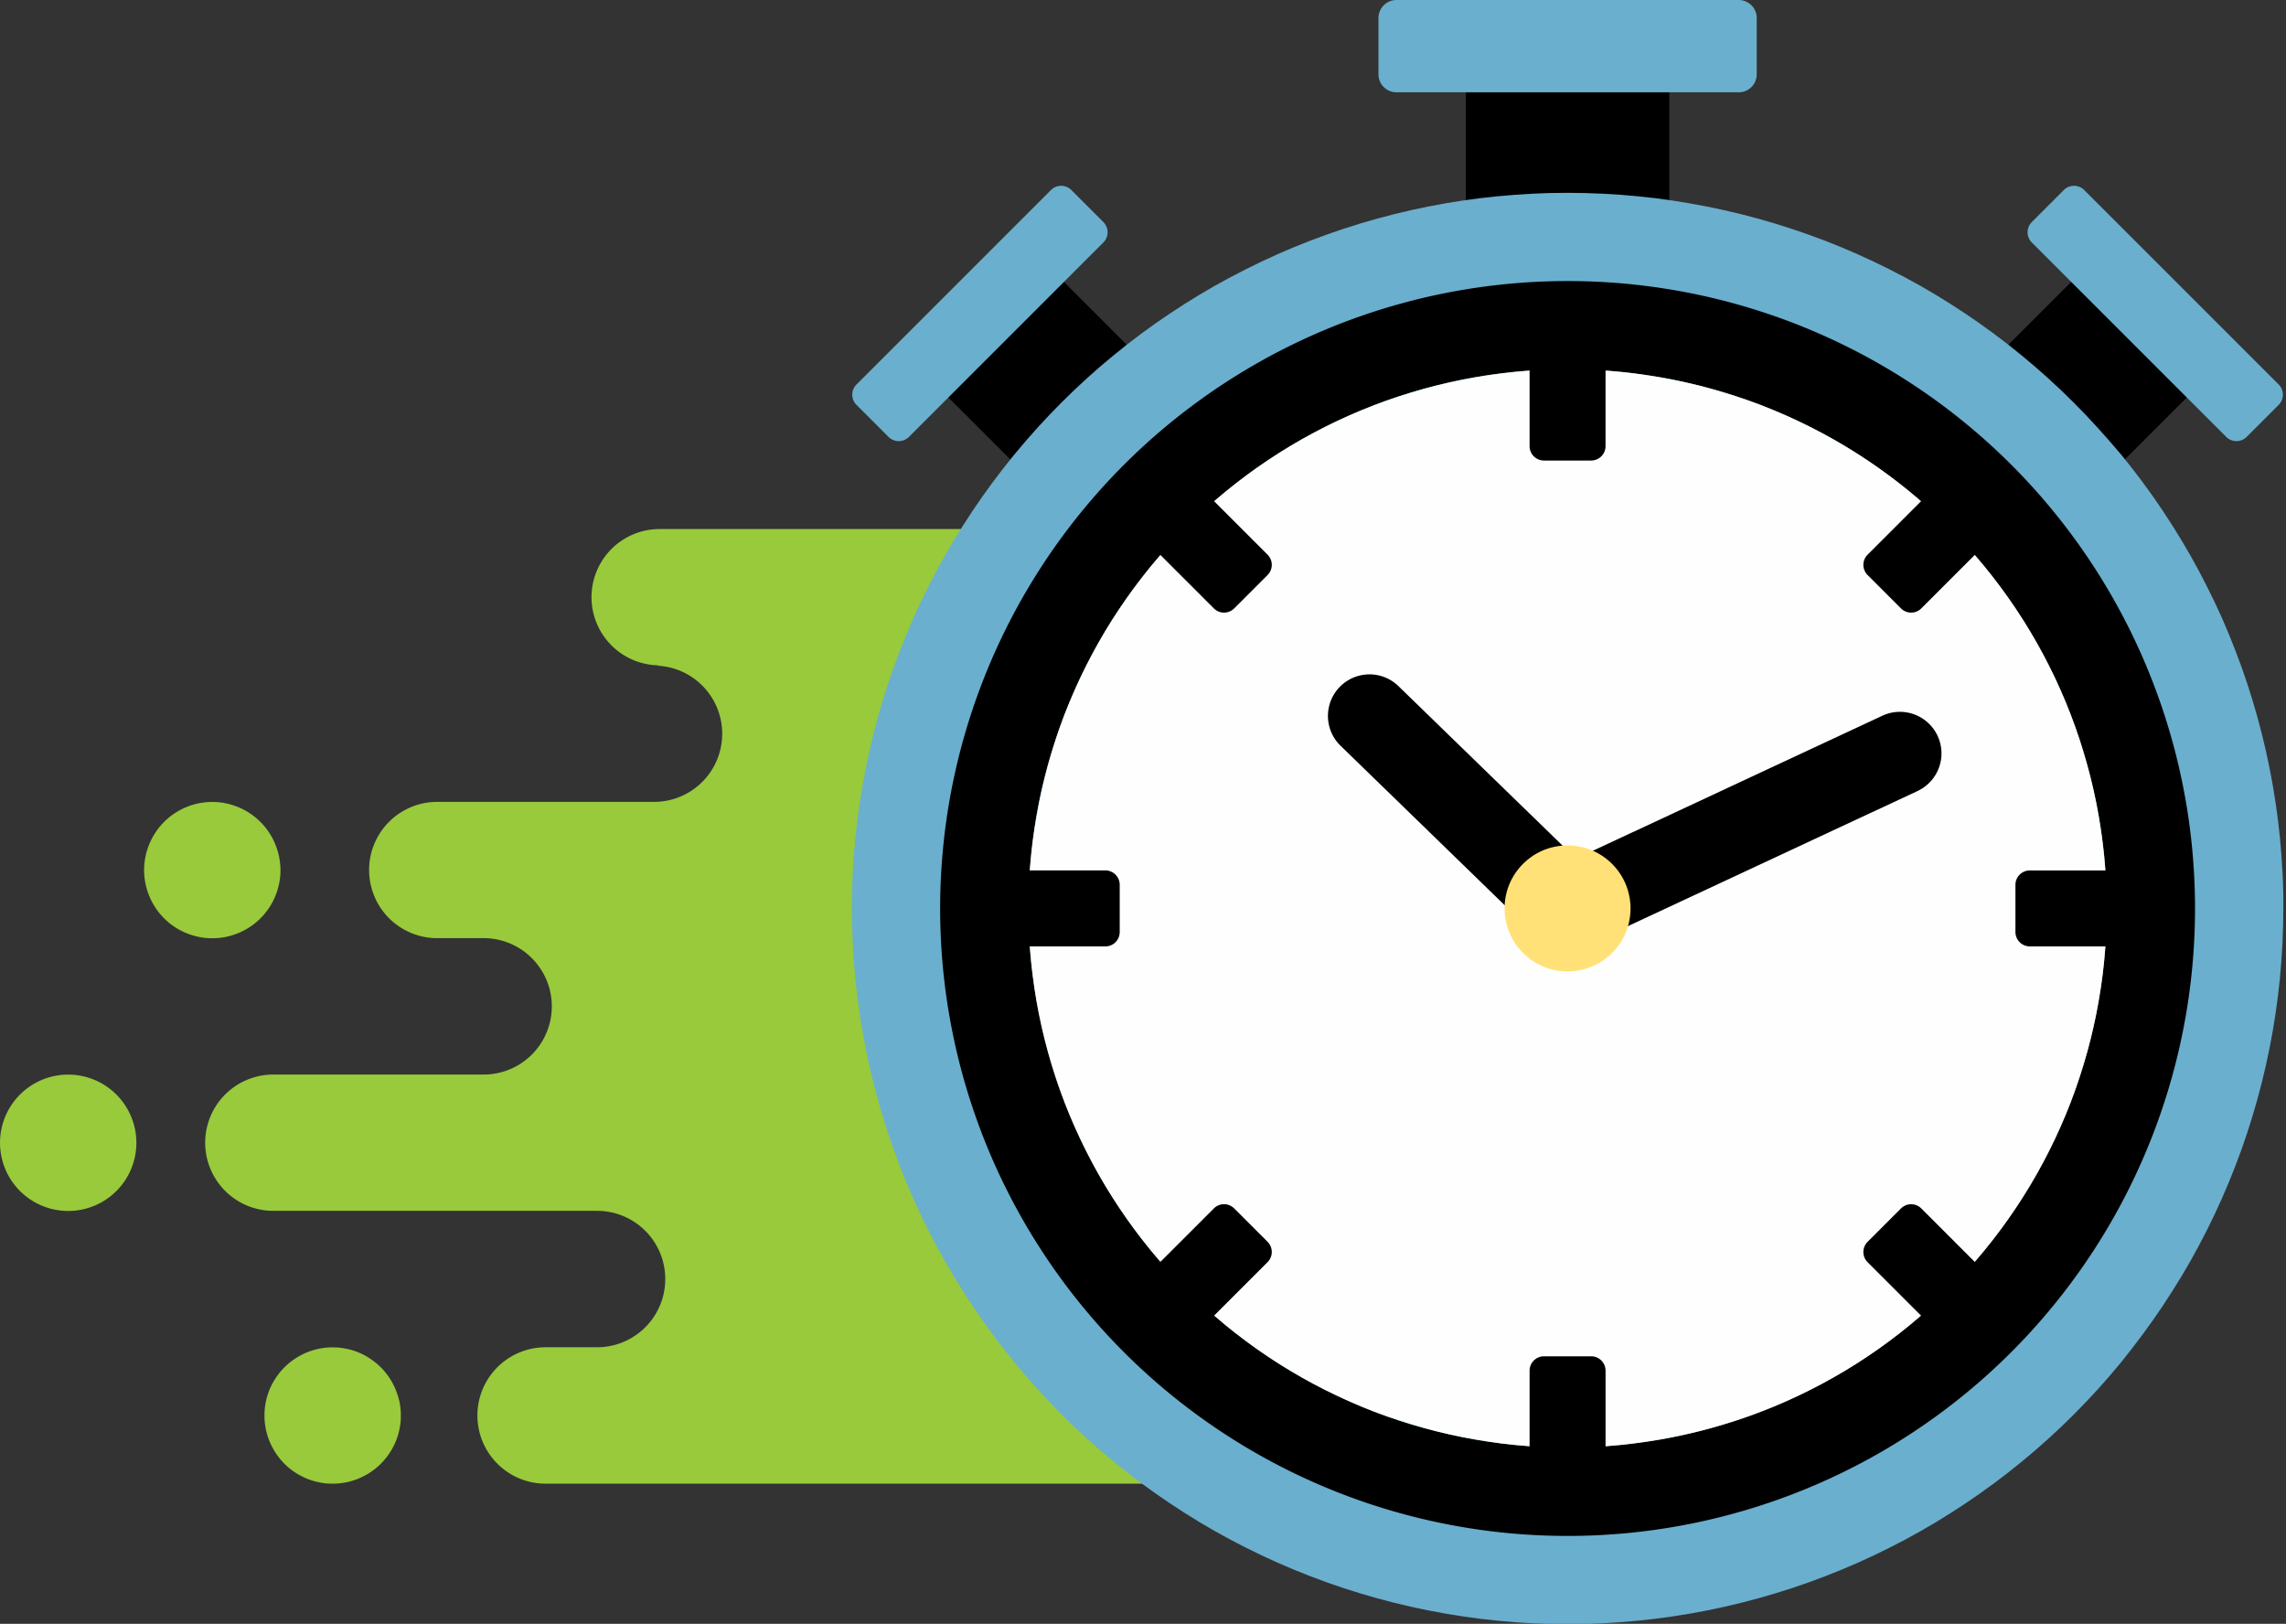
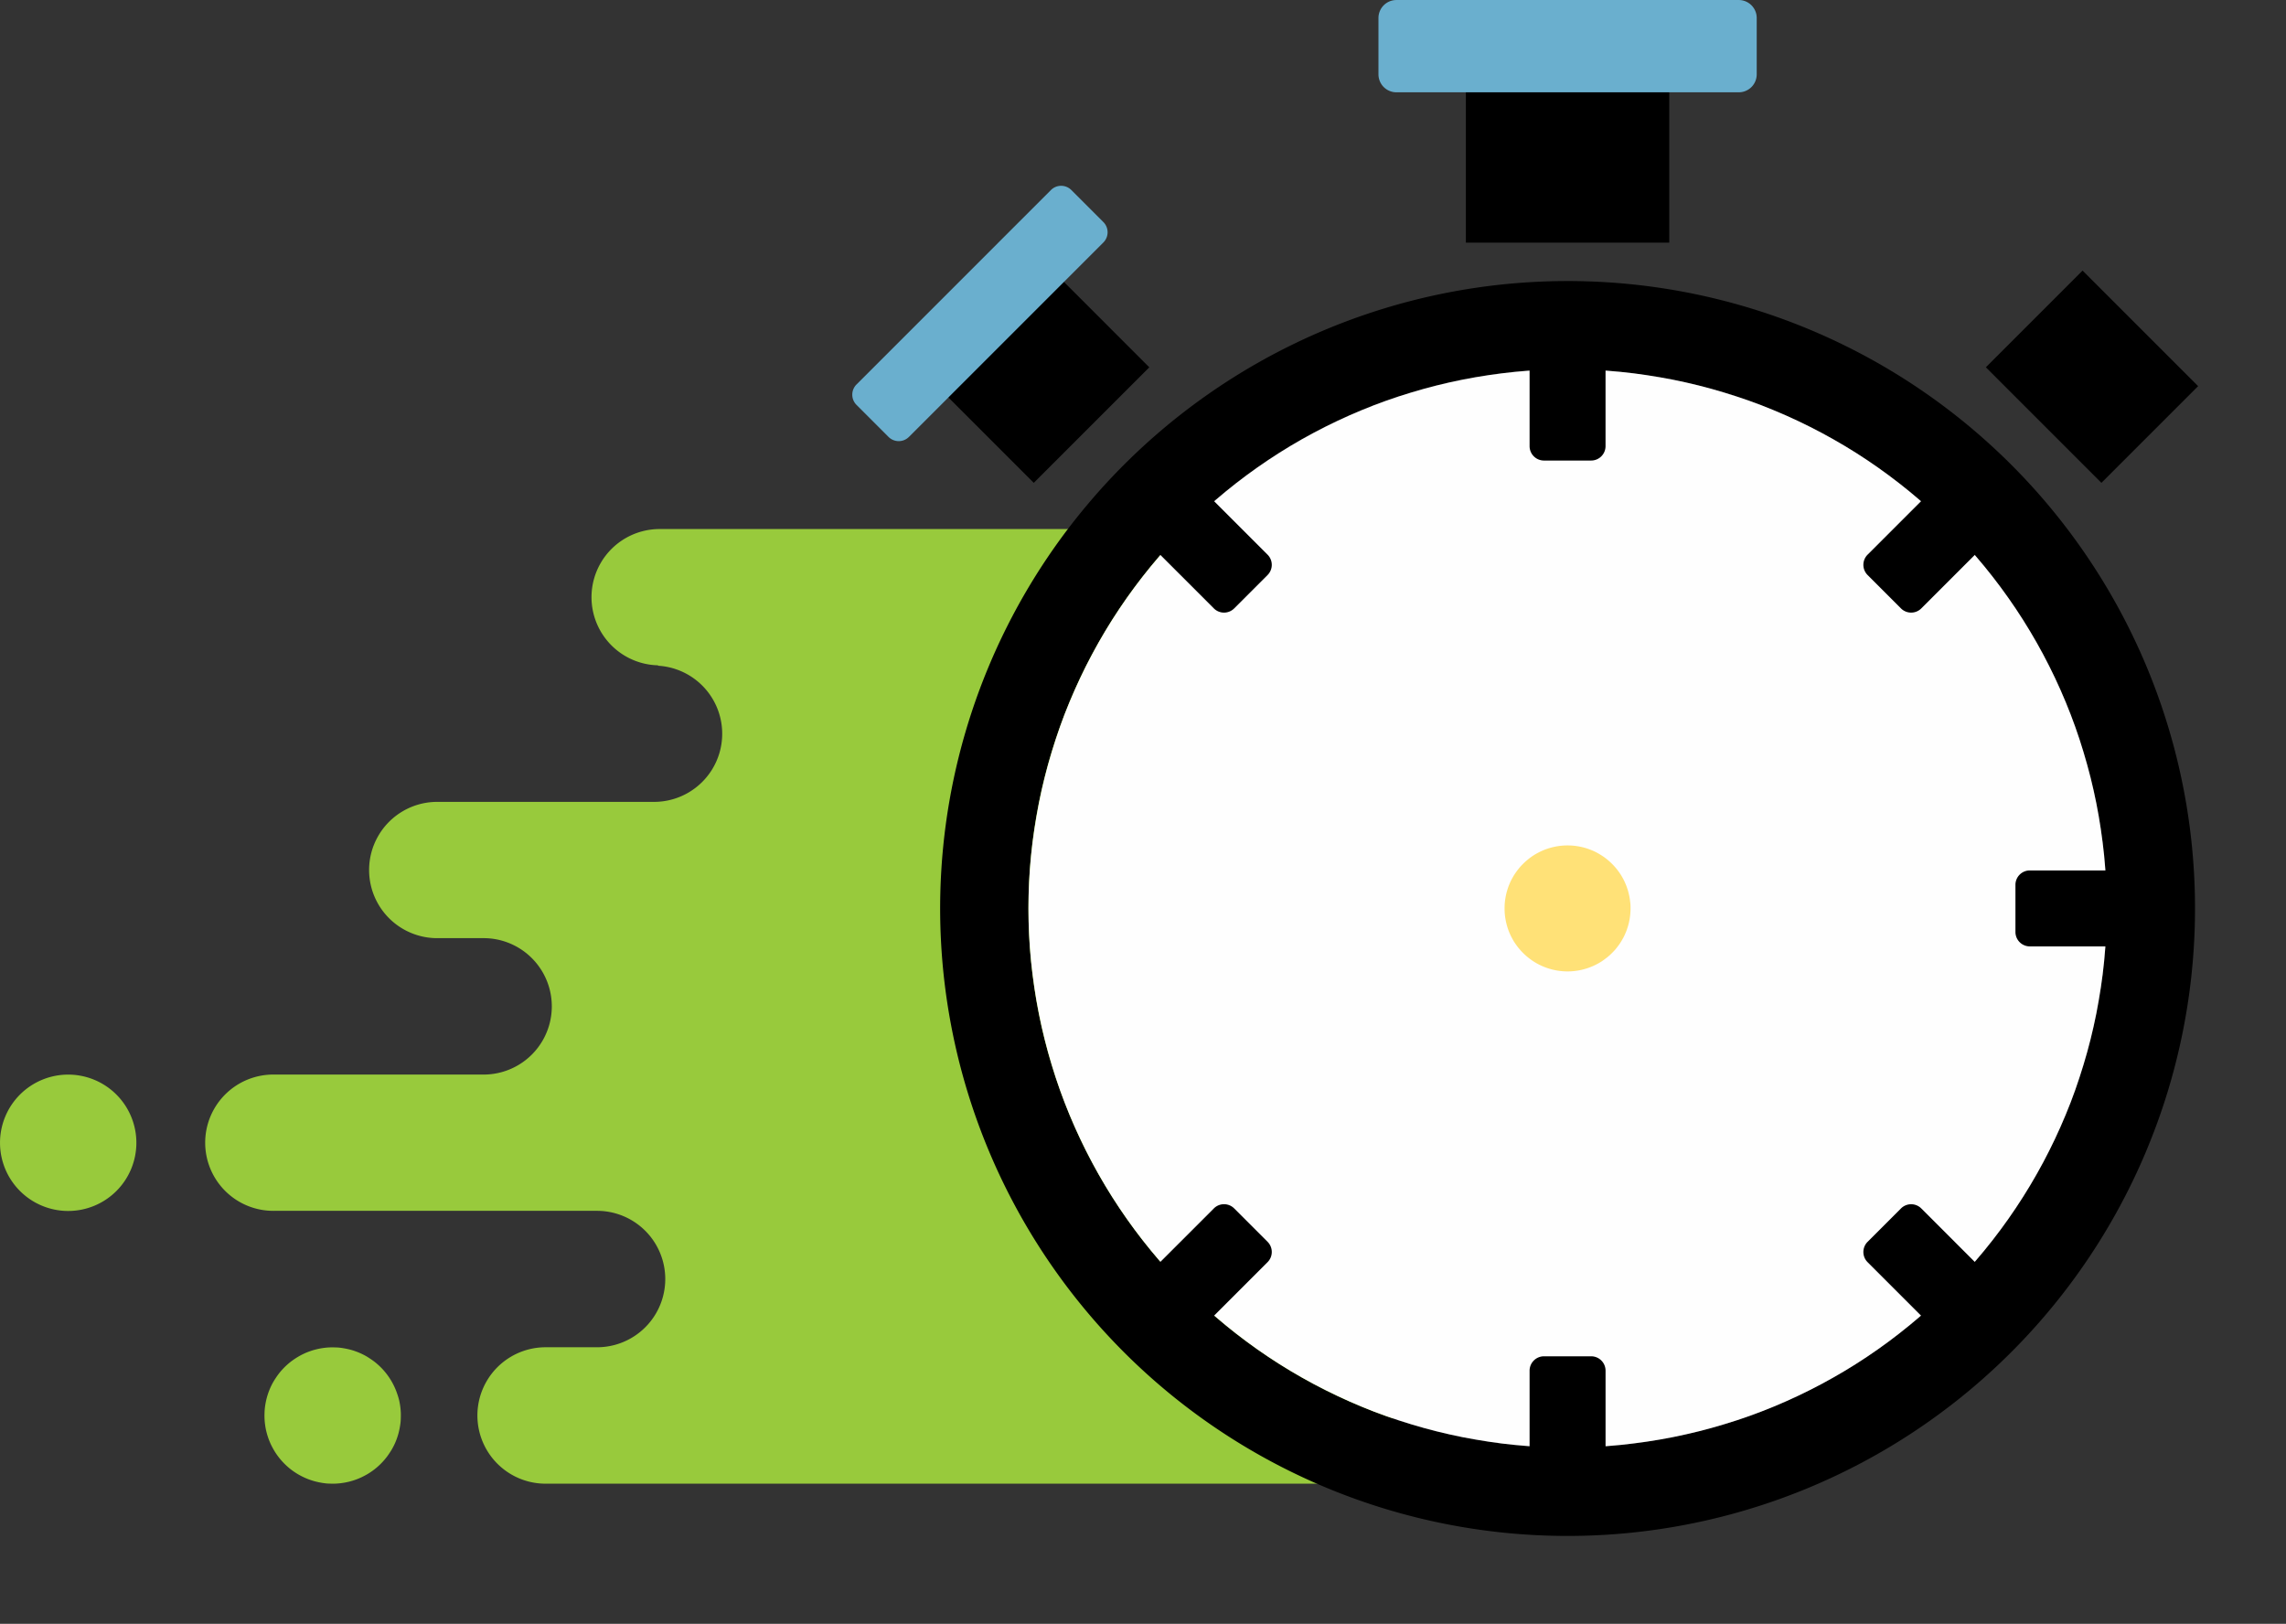
<svg xmlns="http://www.w3.org/2000/svg" width="138.814" height="98.604" viewBox="0 0 138.814 98.604">
  <rect x="0" y="0" width="138.814" height="98.604" fill="#333333" stroke="none" />
  <defs>
    <clipPath id="clip-path">
      <path id="Path_1801" data-name="Path 1801" d="M480,147.414h23.156v5.662H480Zm0,0" transform="translate(-480 -147.414)" />
    </clipPath>
    <clipPath id="clip-path-2">
-       <path id="Path_1807" data-name="Path 1807" d="M312,208h87.265v87.01H312Zm0,0" transform="translate(-312 -208)" />
-     </clipPath>
+       </clipPath>
  </defs>
  <g id="_5" data-name="5" transform="translate(0)">
-     <path id="Path_1795" data-name="Path 1795" d="M96.651,406.007c0,.135-.006.271-.02.406s-.034.268-.06.4a3.956,3.956,0,0,1-.1.394c-.04.13-.085.257-.137.383s-.11.247-.173.367-.134.236-.209.349-.156.222-.242.327-.176.2-.273.3-.2.187-.3.273a3.893,3.893,0,0,1-.327.241q-.169.113-.348.209c-.12.064-.242.122-.367.173a3.836,3.836,0,0,1-.383.137,4.016,4.016,0,0,1-.394.1,4.138,4.138,0,0,1-1.616,0,3.948,3.948,0,0,1-.394-.1,3.838,3.838,0,0,1-.383-.137c-.126-.051-.247-.11-.367-.173s-.236-.134-.348-.209a3.92,3.92,0,0,1-.327-.241q-.157-.129-.3-.273t-.273-.3a3.989,3.989,0,0,1-.241-.327c-.076-.112-.145-.229-.209-.349s-.122-.241-.173-.367a3.877,3.877,0,0,1-.137-.383,3.937,3.937,0,0,1-.1-.394c-.027-.133-.046-.267-.06-.4s-.02-.271-.02-.406.007-.271.02-.406a4.051,4.051,0,0,1,.06-.4,3.981,3.981,0,0,1,.1-.394,3.873,3.873,0,0,1,.137-.383c.052-.125.11-.247.173-.367s.134-.236.209-.348.155-.221.241-.327.177-.2.273-.3.2-.187.3-.273.214-.167.327-.242.229-.145.348-.209.241-.121.367-.173.253-.1.383-.137a3.949,3.949,0,0,1,.394-.1c.133-.026.267-.046.4-.06a4.22,4.22,0,0,1,.811,0c.135.013.269.034.4.06a4.016,4.016,0,0,1,.394.1c.13.04.257.085.383.137s.247.11.367.173.236.134.348.209.222.156.327.242a4.221,4.221,0,0,1,.574.573c.086.105.167.214.242.327s.145.229.209.348.122.242.173.367.1.253.137.383a4,4,0,0,1,.1.394c.026.133.046.267.06.4S96.651,405.871,96.651,406.007Zm0,0" transform="translate(-79.619 -353.172)" fill="#98ca3c" />
    <path id="Path_1796" data-name="Path 1796" d="M46.777,488.4a4.14,4.14,0,1,0,4.141,4.14A4.14,4.14,0,0,0,46.777,488.4Zm0,0" transform="translate(-42.637 -423.147)" fill="#98ca3c" />
    <path id="Path_1797" data-name="Path 1797" d="M134.733,578.124a4,4,0,0,1,.074.4c.018.135.029.269.034.405s0,.271-.005.406-.024.27-.046.4-.05.266-.085.4-.076.26-.123.387-.1.251-.161.373-.125.24-.2.356-.148.227-.23.334a4.06,4.06,0,0,1-.553.594q-.152.135-.317.253a4.057,4.057,0,0,1-.341.221q-.176.1-.361.186a4.027,4.027,0,0,1-.768.263q-.2.047-.4.074c-.135.018-.27.03-.405.035s-.271,0-.406-.005-.27-.024-.4-.046-.266-.05-.4-.085-.26-.076-.387-.123a4.237,4.237,0,0,1-.729-.357c-.115-.072-.227-.148-.335-.23s-.211-.17-.31-.263a3.989,3.989,0,0,1-.283-.291q-.135-.153-.254-.318t-.221-.341q-.1-.176-.187-.361c-.056-.123-.106-.249-.15-.378s-.081-.258-.113-.39-.055-.266-.073-.4a3.891,3.891,0,0,1-.034-.405c-.005-.135,0-.271.005-.406a4.222,4.222,0,0,1,.13-.8,3.975,3.975,0,0,1,.123-.387c.047-.127.1-.251.16-.373s.126-.241.2-.356.148-.226.23-.335.17-.211.262-.31a4.009,4.009,0,0,1,.291-.283q.152-.135.318-.253t.341-.221c.117-.068.237-.13.36-.187s.25-.106.378-.15a3.889,3.889,0,0,1,.391-.112,3.986,3.986,0,0,1,.4-.074c.135-.018.269-.03.4-.034s.271,0,.407.005.27.024.4.046.266.05.4.084a3.889,3.889,0,0,1,.387.123,4.031,4.031,0,0,1,.374.161c.122.059.24.125.356.2s.227.148.334.23a4.005,4.005,0,0,1,.311.262c.1.092.194.189.283.291s.174.208.253.318.153.224.221.341.13.238.186.361a3.774,3.774,0,0,1,.15.378A4.05,4.05,0,0,1,134.733,578.124Zm0,0" transform="translate(-110.502 -493.12)" fill="#98ca3c" />
    <path id="Path_1798" data-name="Path 1798" d="M176,315.3H135.592a4.138,4.138,0,0,0-.081,8.275l-.008.025a4.137,4.137,0,0,1-.228,8.267H122.032a4.138,4.138,0,0,0,0,8.275h2.943a4.142,4.142,0,0,1,0,8.283H112.207a4.138,4.138,0,1,0,0,8.275H131.8a4.142,4.142,0,0,1,0,8.284h-3.123a4.142,4.142,0,0,0,0,8.284H176a4.143,4.143,0,0,0,4.142-4.142V319.446A4.144,4.144,0,0,0,176,315.3Zm0,0" transform="translate(-95.545 -283.175)" fill="#98ca3c" />
    <path id="Path_1799" data-name="Path 1799" d="M507.77,172.426h12.351v9.947H507.77Zm0,0" transform="translate(-418.757 -167.639)" />
    <g id="Group_4949" data-name="Group 4949" transform="translate(83.699 0)" clip-path="url(#clip-path)">
      <path id="Path_1800" data-name="Path 1800" d="M501.908,153.019H481.122a1.091,1.091,0,0,1-1.091-1.091v-3.422a1.092,1.092,0,0,1,1.091-1.091h20.785A1.091,1.091,0,0,1,503,148.505v3.422A1.091,1.091,0,0,1,501.908,153.019Zm0,0" transform="translate(-480.025 -147.414)" fill="#6aafce" />
    </g>
    <path id="Path_1802" data-name="Path 1802" d="M340.395,240.719l7.016-7.016,5.79,5.791-7.016,7.016Zm0,0" transform="translate(-283.412 -217.19)" />
    <path id="Path_1803" data-name="Path 1803" d="M328.315,209.815l-11.806,11.806a.877.877,0,0,1-1.24,0l-1.944-1.944a.877.877,0,0,1,0-1.24l11.806-11.806a.876.876,0,0,1,1.24,0l1.944,1.944A.876.876,0,0,1,328.315,209.815Zm0,0" transform="translate(-261.315 -195.091)" fill="#6aafce" />
    <path id="Path_1804" data-name="Path 1804" d="M678.634,233.27l7.017,7.017-5.872,5.872-7.016-7.017Zm0,0" transform="translate(-552.174 -216.84)" />
-     <path id="Path_1805" data-name="Path 1805" d="M698.063,221.621l-11.806-11.806a.875.875,0,0,1,0-1.24l1.943-1.944a.876.876,0,0,1,1.24,0l11.806,11.806a.877.877,0,0,1,0,1.24l-1.943,1.944A.877.877,0,0,1,698.063,221.621Zm0,0" transform="translate(-562.878 -195.091)" fill="#6aafce" />
    <g id="Group_4950" data-name="Group 4950" transform="translate(51.549 11.594)" clip-path="url(#clip-path-2)">
      <path id="Path_1806" data-name="Path 1806" d="M399.861,252.012q0,1.068-.053,2.133t-.156,2.127q-.106,1.062-.262,2.117t-.365,2.1q-.207,1.046-.467,2.081t-.569,2.056q-.309,1.022-.669,2.026t-.768,1.99q-.408.986-.864,1.95t-.959,1.905q-.5.941-1.052,1.856t-1.142,1.8q-.592.887-1.228,1.744T390,279.585q-.676.824-1.393,1.615t-1.471,1.545q-.755.755-1.545,1.471t-1.616,1.393q-.824.676-1.681,1.312t-1.744,1.228q-.888.593-1.8,1.142t-1.856,1.052q-.941.5-1.905.959t-1.95.864q-.985.408-1.99.768t-2.026.669q-1.02.31-2.056.569t-2.081.468q-1.047.208-2.1.364t-2.117.262q-1.062.1-2.127.157t-2.133.052q-1.066,0-2.133-.052t-2.127-.157q-1.061-.105-2.117-.262t-2.1-.364q-1.047-.208-2.082-.468t-2.056-.569q-1.02-.309-2.025-.669t-1.991-.768q-.986-.408-1.95-.864t-1.906-.959q-.941-.5-1.856-1.052t-1.8-1.142q-.888-.592-1.745-1.228t-1.681-1.312q-.825-.678-1.616-1.393t-1.545-1.471q-.754-.755-1.47-1.545t-1.394-1.615q-.677-.825-1.313-1.682t-1.228-1.744q-.593-.887-1.142-1.8T318.07,272.5q-.5-.941-.959-1.905t-.865-1.95q-.408-.985-.768-1.99t-.669-2.026q-.309-1.02-.569-2.056t-.467-2.081q-.209-1.046-.365-2.1t-.261-2.117q-.105-1.062-.157-2.127t-.052-2.133q0-1.066.052-2.132t.157-2.128q.1-1.062.261-2.118t.365-2.1q.207-1.046.467-2.081t.569-2.057q.309-1.02.669-2.025t.768-1.991q.408-.985.865-1.95t.959-1.9q.5-.942,1.051-1.856t1.142-1.8q.593-.887,1.228-1.744t1.313-1.682q.676-.824,1.394-1.615t1.47-1.545q.755-.755,1.545-1.471t1.616-1.393q.824-.677,1.681-1.313t1.745-1.228q.887-.592,1.8-1.142t1.856-1.051q.942-.5,1.906-.959t1.95-.865q.985-.408,1.991-.768t2.025-.669q1.022-.309,2.056-.569t2.082-.467q1.046-.208,2.1-.365t2.117-.261q1.062-.1,2.127-.157t2.133-.052q1.068,0,2.133.052t2.127.157q1.062.1,2.117.261t2.1.365q1.046.209,2.081.467t2.056.569q1.021.311,2.026.669t1.99.768q.986.409,1.95.865t1.905.959q.941.5,1.856,1.051t1.8,1.142q.887.593,1.744,1.228t1.681,1.313q.825.677,1.616,1.393t1.545,1.471q.755.754,1.471,1.545T390,224.441q.677.825,1.313,1.682t1.228,1.744q.593.887,1.142,1.8t1.052,1.856q.5.941.959,1.9t.864,1.95q.408.986.768,1.991t.669,2.025q.309,1.022.569,2.057t.467,2.081q.209,1.046.365,2.1t.262,2.118q.1,1.062.156,2.128T399.861,252.012Zm0,0" transform="translate(-312.758 -208.446)" fill="#6aafce" />
    </g>
    <path id="Path_1808" data-name="Path 1808" d="M379.081,236.6a38.1,38.1,0,1,0,38.1,38.092A38.087,38.087,0,0,0,379.081,236.6Zm0,70.832a32.739,32.739,0,1,1,32.739-32.739A32.738,32.738,0,0,1,379.081,307.434Zm0,0" transform="translate(-283.892 -219.534)" />
    <path id="Path_1809" data-name="Path 1809" d="M434.44,297.313q0,.8-.04,1.607t-.118,1.6q-.078.8-.2,1.595t-.274,1.583q-.157.788-.352,1.568t-.429,1.548q-.233.769-.5,1.526t-.578,1.5q-.307.742-.651,1.469t-.722,1.435q-.379.71-.793,1.4t-.86,1.358q-.446.668-.925,1.314t-.988,1.267q-.51.621-1.049,1.217t-1.108,1.164q-.569.568-1.164,1.108t-1.217,1.049q-.621.51-1.267.989t-1.313.925q-.668.447-1.358.86t-1.4.792q-.709.379-1.435.722t-1.469.652q-.742.307-1.5.578t-1.526.5q-.769.235-1.548.429t-1.568.352q-.788.157-1.583.274t-1.594.2q-.8.08-1.6.119t-1.607.039q-.8,0-1.606-.039t-1.6-.119q-.8-.078-1.595-.2t-1.583-.274q-.788-.157-1.568-.352t-1.548-.429q-.769-.233-1.527-.5t-1.5-.578q-.742-.308-1.469-.652t-1.436-.722q-.709-.379-1.4-.792t-1.358-.86q-.668-.446-1.313-.925t-1.267-.989q-.621-.51-1.217-1.049t-1.164-1.108q-.568-.568-1.108-1.164t-1.049-1.217q-.51-.621-.989-1.267t-.925-1.314q-.447-.668-.86-1.358t-.792-1.4q-.379-.709-.722-1.435t-.652-1.469q-.307-.742-.578-1.5t-.5-1.526q-.234-.768-.429-1.548t-.352-1.568q-.157-.788-.274-1.583t-.2-1.595q-.08-.8-.119-1.6t-.039-1.607q0-.8.039-1.606t.119-1.6q.079-.8.2-1.595t.274-1.583q.157-.788.352-1.568t.429-1.548q.233-.769.5-1.526t.578-1.5q.309-.742.652-1.469t.722-1.435q.379-.709.792-1.4t.86-1.358q.446-.668.925-1.313t.989-1.267q.51-.621,1.049-1.217t1.108-1.164q.569-.567,1.164-1.108t1.217-1.05q.621-.51,1.267-.988t1.313-.925q.668-.446,1.358-.86t1.4-.792q.71-.379,1.436-.722t1.469-.651q.742-.309,1.5-.579t1.527-.5q.768-.233,1.548-.429t1.568-.352q.788-.156,1.583-.274t1.595-.2q.8-.08,1.6-.118t1.606-.04q.8,0,1.607.04t1.6.118q.8.079,1.594.2t1.583.274q.788.157,1.568.352t1.548.429q.769.233,1.526.5t1.5.579q.742.307,1.469.651t1.435.722q.708.379,1.4.792t1.358.86q.668.446,1.313.925t1.267.988q.621.51,1.217,1.05t1.164,1.108q.567.568,1.108,1.164t1.049,1.217q.51.621.988,1.267t.925,1.313q.446.669.86,1.358t.793,1.4q.379.709.722,1.435t.651,1.469q.308.742.578,1.5t.5,1.526q.233.769.429,1.548t.352,1.568q.156.788.274,1.583t.2,1.595q.08.8.118,1.6T434.44,297.313Zm0,0" transform="translate(-306.512 -242.153)" fill="#fefefe" />
    <path id="Path_1810" data-name="Path 1810" d="M531.727,264.777h-2.865a.874.874,0,0,1-.874-.874v-5.934H532.6V263.9A.874.874,0,0,1,531.727,264.777Zm0,0" transform="translate(-435.106 -236.812)" />
    <path id="Path_1811" data-name="Path 1811" d="M528.862,577.77h2.865a.874.874,0,0,1,.874.875v5.934h-4.613v-5.934A.874.874,0,0,1,528.862,577.77Zm0,0" transform="translate(-435.106 -495.412)" />
    <path id="Path_1812" data-name="Path 1812" d="M413.333,306.92l-2.026,2.026a.873.873,0,0,1-1.236,0l-4.2-4.2,3.262-3.262,4.2,4.2A.874.874,0,0,1,413.333,306.92Zm0,0" transform="translate(-336.362 -272.003)" />
    <path id="Path_1813" data-name="Path 1813" d="M634.155,531.8l2.026-2.026a.873.873,0,0,1,1.236,0l4.2,4.2-3.262,3.262-4.2-4.2A.874.874,0,0,1,634.155,531.8Zm0,0" transform="translate(-520.748 -456.393)" />
-     <path id="Path_1814" data-name="Path 1814" d="M369.161,424.477v2.865a.873.873,0,0,1-.874.874h-5.935V423.6h5.935A.875.875,0,0,1,369.161,424.477Zm0,0" transform="translate(-301.168 -370.747)" />
    <path id="Path_1815" data-name="Path 1815" d="M682.152,427.344V424.48a.874.874,0,0,1,.874-.875h5.935v4.613h-5.935A.875.875,0,0,1,682.152,427.344Zm0,0" transform="translate(-559.767 -370.75)" />
    <path id="Path_1816" data-name="Path 1816" d="M411.307,529.772l2.026,2.026a.874.874,0,0,1,0,1.236l-4.2,4.2-3.262-3.262,4.2-4.2A.873.873,0,0,1,411.307,529.772Zm0,0" transform="translate(-336.362 -456.393)" />
    <path id="Path_1817" data-name="Path 1817" d="M636.181,308.946l-2.026-2.026a.874.874,0,0,1,0-1.236l4.2-4.2,3.262,3.262-4.2,4.2A.873.873,0,0,1,636.181,308.946Zm0,0" transform="translate(-520.748 -272.003)" />
-     <path id="Path_1818" data-name="Path 1818" d="M478.475,378.05a2.522,2.522,0,0,1-1.759-.714l-12.047-11.707a2.523,2.523,0,0,1,3.516-3.619l10.8,10.494,18.608-8.68a2.523,2.523,0,0,1,2.133,4.573l-20.185,9.416A2.51,2.51,0,0,1,478.475,378.05Zm0,0" transform="translate(-383.285 -320.365)" />
    <path id="Path_1819" data-name="Path 1819" d="M527.7,419.49c0,.126-.007.25-.019.375a3.849,3.849,0,0,1-.146.736,3.7,3.7,0,0,1-.126.354c-.048.116-.1.229-.161.339s-.123.218-.193.322-.144.2-.223.3-.164.189-.253.278a3.727,3.727,0,0,1-.278.252c-.1.079-.2.154-.3.224s-.211.134-.322.193a3.567,3.567,0,0,1-.339.161,3.745,3.745,0,0,1-.353.126c-.12.036-.242.067-.364.092s-.247.042-.371.055a3.8,3.8,0,0,1-.751,0c-.124-.012-.248-.031-.371-.055s-.245-.056-.365-.092a3.863,3.863,0,0,1-.693-.286c-.111-.06-.218-.124-.322-.194s-.2-.144-.3-.224a3.715,3.715,0,0,1-.278-.252c-.089-.089-.173-.182-.253-.278s-.154-.2-.224-.3-.134-.212-.193-.322-.113-.224-.161-.339-.09-.233-.126-.354-.066-.241-.091-.364-.043-.247-.055-.372-.018-.25-.018-.375.006-.25.018-.375.031-.249.055-.371.055-.245.091-.365.078-.238.126-.354.1-.229.161-.34.123-.217.193-.321.144-.2.224-.3.164-.19.253-.278a3.565,3.565,0,0,1,.278-.252,3.666,3.666,0,0,1,.3-.224c.1-.069.211-.134.322-.193s.224-.113.339-.161.234-.09.354-.126.242-.066.365-.091.247-.043.371-.055.25-.018.375-.018.251.006.375.018.248.031.371.055.245.055.364.091.238.079.353.126.229.1.339.161.217.123.322.193a3.687,3.687,0,0,1,.3.224,3.576,3.576,0,0,1,.278.252c.089.088.173.182.253.278s.154.2.223.3.134.211.193.321.113.224.161.34.09.234.126.354a3.875,3.875,0,0,1,.146.736C527.7,419.24,527.7,419.365,527.7,419.49Zm0,0" transform="translate(-428.688 -364.329)" fill="#ffe177" />
  </g>
</svg>